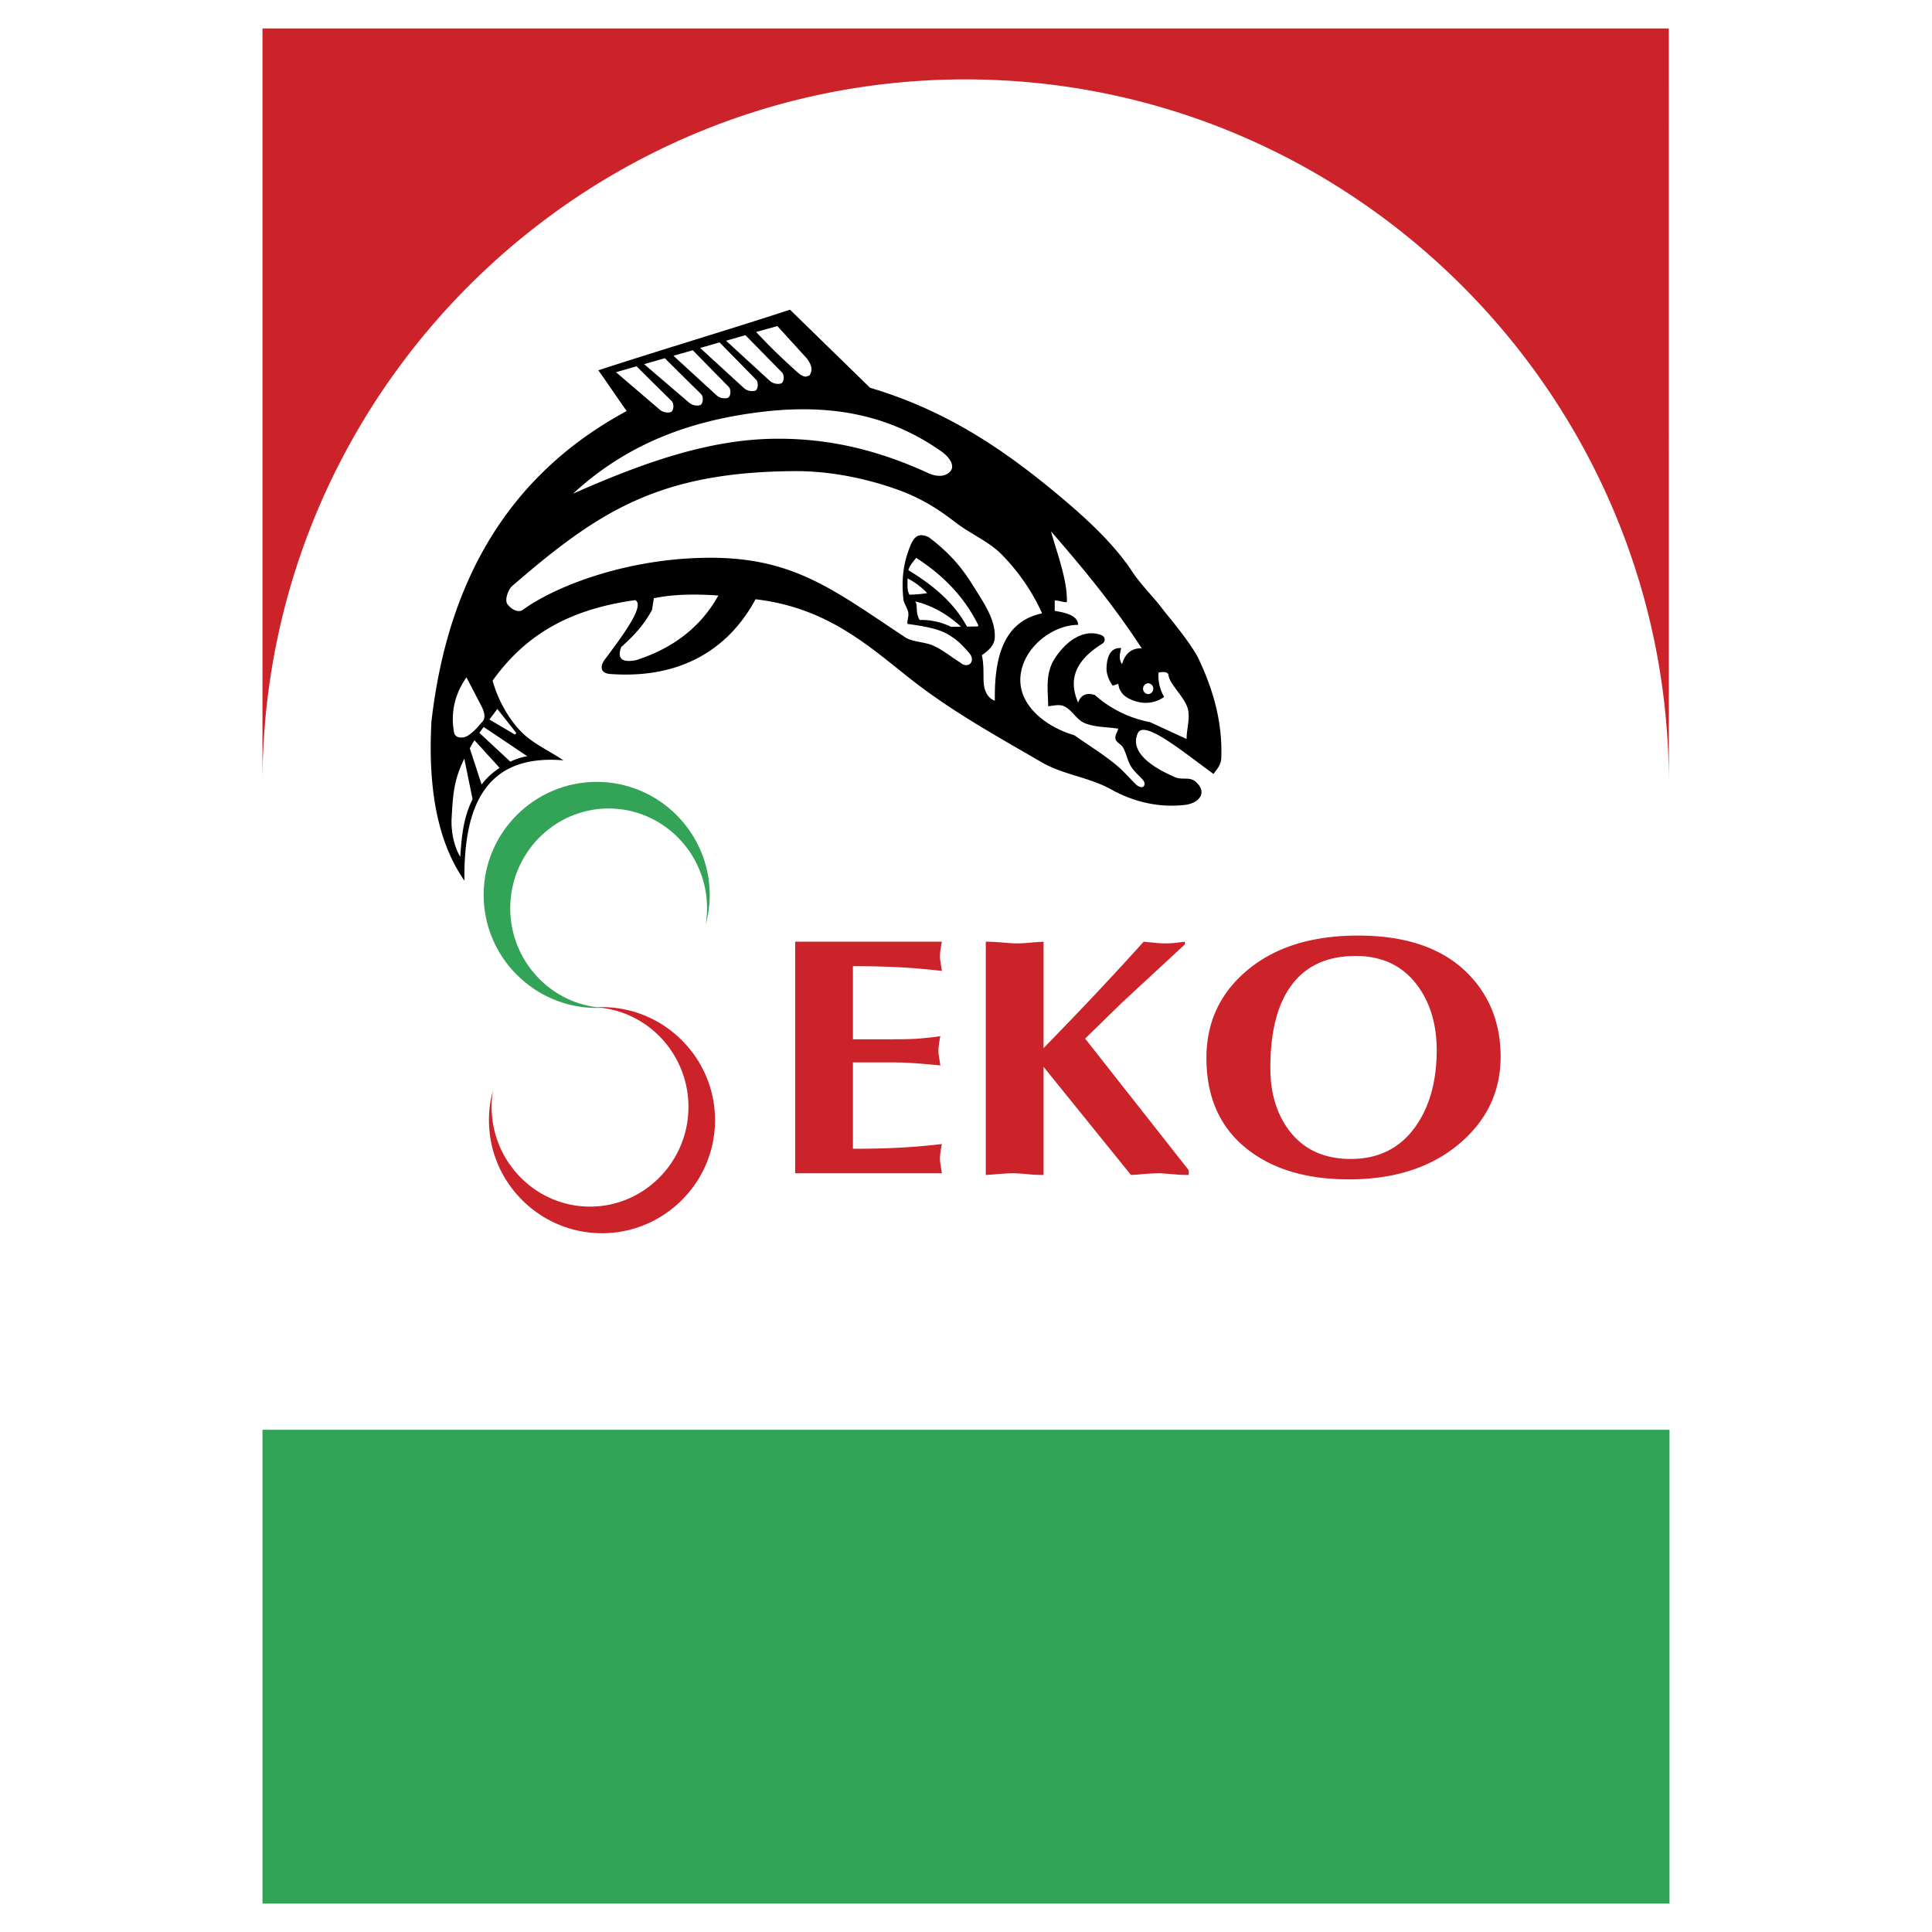
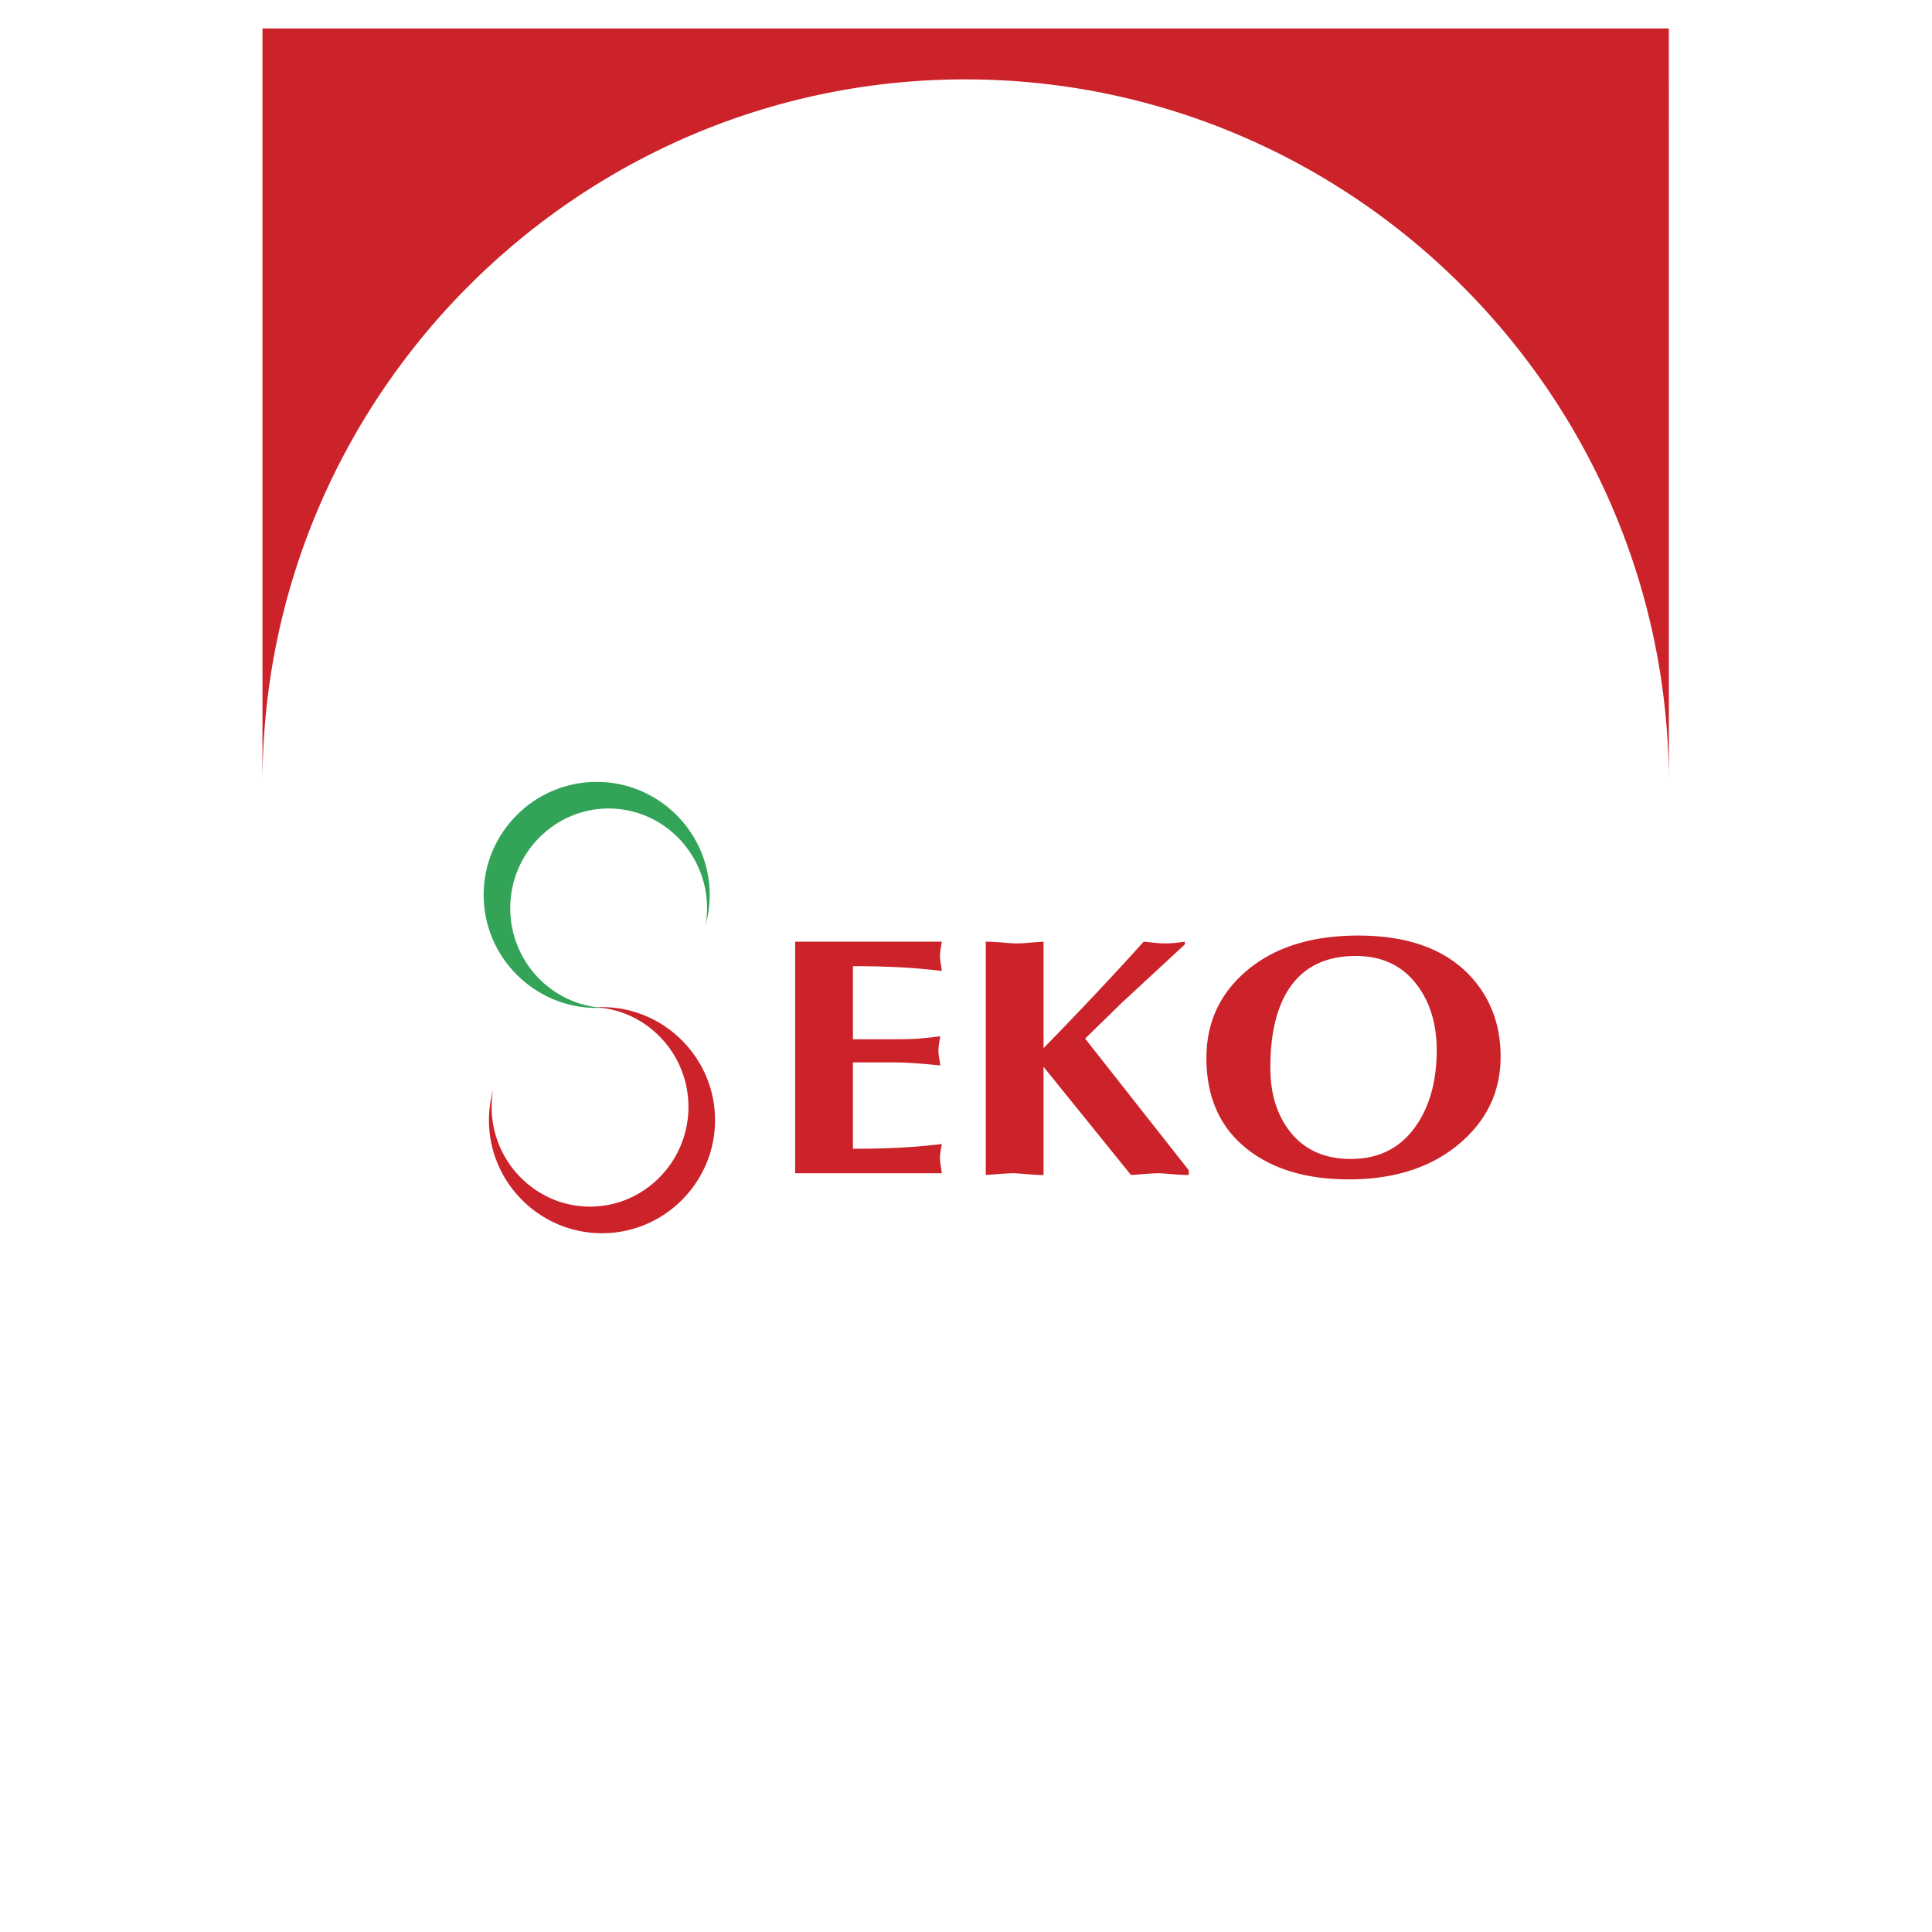
<svg xmlns="http://www.w3.org/2000/svg" width="2500" height="2500" viewBox="0 0 192.756 192.756">
  <g fill-rule="evenodd" clip-rule="evenodd">
-     <path fill="#fff" d="M0 0h192.756v192.756H0V0z" />
-     <path fill="#33a457" d="M26.188 142.648h140.38v47.274H26.188v-47.274z" />
-     <path d="M46.337 87.864c-2.743-3.92-3.646-9.374-3.292-15.876 1.653-14.44 8.016-24.799 19.48-30.979-.968-1.355-1.861-2.71-2.829-4.065 6.324-2.065 12.799-3.98 19.124-6.046 2.71 2.646 5.271 5.142 7.982 7.788 7.39 2.194 12.928 5.915 17.906 9.975 3.26 2.66 6.281 5.392 8.219 8.318.967 1.464 2.25 2.653 3.283 4.073.762.925 2.52 3.063 3.312 4.546 1.633 3.421 2.449 6.619 2.324 10.039-.027.716-.453 1.126-.775 1.578-2.98-2.152-6.92-5.455-7.551-4.066-.766 1.686.949 3.218 3.779 4.417.342.146.854.102 1.242.129.475.033.77.268 1.035.591.734.891.053 1.867-1.41 2.027-2.51.276-5.002-.27-7.324-1.562-2.195-1.221-4.736-1.437-6.91-2.698-4.043-2.347-8.325-4.721-12.097-7.551-4.399-3.301-8.688-7.822-16.457-8.712-2.726 5.065-7.584 7.975-14.521 7.451-.936-.071-1.045-.734-.494-1.47 1.846-2.463 4.008-5.375 3.012-5.896-6.909.959-11.107 3.688-14.228 8.032.581 2.099 1.708 3.913 2.804 5.048 1.193 1.237 2.839 1.936 4.259 2.904-7.648-.645-9.97 4.39-9.873 12.005zm61.225-25.519c-.027-.904-1.105-1.196-2.332-1.399V59.92c.217-.062.996.212 1.213.15.061-2.181-.949-4.772-1.586-7.055 3.219 3.685 6.328 7.479 9.051 11.663-1.002-.02-1.654.509-1.959 1.586-.312-.398-.264-1.009-.076-1.605-1.135-.088-1.441.956-1.475 1.979-.02.629.25 1.256.617 1.773l.559-.187c.1.972.846 1.593 2.24 1.866.877.112 1.654-.074 2.332-.56a4.166 4.166 0 0 1-.559-2.426c.383-.083.955-.115.994.249.092.837 1.25 1.823 1.805 3.018.471 1.016 0 2.239 0 3.359l-3.639-1.68a11.476 11.476 0 0 1-5.506-2.706c-.734-.231-1.344-.12-1.68.747-1.096-2.543-.012-4.352 2.426-5.878.328-.206.309-.681-.094-.84-1.621-.644-3.412.393-4.664 2.333-.996 1.543-.652 3.259-.654 4.758.568-.057 1.107-.221 1.588 0 .801.371 1.236 1.342 2.053 1.68 1.049.434 2.238.374 3.357.56-.092.342-.365.682-.279 1.026.09.363.562.514.746.839.35.618.451 1.366.84 1.959.338.514.789.861 1.164 1.307.166.195.215.449.041.636-.135.144-.516.028-.77-.224-.658-.649-1.217-1.315-1.928-1.906-1.32-1.097-2.799-1.991-4.199-2.986-2.906-.845-5.748-3.091-5.355-6.064.378-2.863 3.337-4.97 5.729-4.946zm6.999 5.824a.543.543 0 0 1 0 1.083.542.542 0 0 1 0-1.083zM57.176 49.25c4.678-4.303 10.57-7.207 19.016-8.179 6.338-.729 12.281.118 17.744 3.977.84.594 1.335 1.43.898 1.951-.548.655-1.5.533-2.171.225-4.438-2.034-9.385-3.514-15.348-3.451-6.836.071-13.505 2.555-20.139 5.477zM46.541 67.583c-1.088 1.525-1.631 3.429-1.235 5.511.103.543.852.62 1.359.31.584-.358 1.034-.907 1.483-1.424.3-.346.211-.901-.124-1.548-.492-.952-.989-1.9-1.483-2.849zm2.284 4.202l2.535 1.494.146-.116-.023-.07-1.864-2.363c-.257.357-.526.706-.794 1.055zm3.768 3.655l-4.335-2.91c-.146.194-.288.389-.429.587l3.086 2.875a6.349 6.349 0 0 1 1.679-.546c.001-.002 0-.004-.001-.006zm-2.749 1.169l-2.507-2.756c-.06.097-.121.194-.179.293-.098.167-.193.336-.288.505l1.179 3.623c.285-.376.604-.724.963-1.032.254-.218.533-.431.832-.633zm-3.522-.916l.828 4.044c-.933 1.844-1.104 3.807-1.227 5.741-.652-1.047-.935-2.629-.865-3.839.077-1.329.135-2.681.494-3.962.192-.683.459-1.344.77-1.984zm18.906-16.008c2.166-.433 4.276-.415 6.442-.271-1.715 3.085-4.44 5.232-8.175 6.442-1.443.289-1.948-.145-1.516-1.299 1.137-1.028 2.239-2.128 3.085-3.735.038-.362.128-.777.164-1.137zm-13.053 1.15c-.43.313-1.076.038-1.526-.525-.373-.467.112-1.519.404-1.802 8.554-7.397 14.571-11.433 28.279-11.504 3.079-.016 6.688.58 10.231 1.853 2.127.764 3.885 1.798 5.72 3.23 1.465 1.143 3.407 1.946 4.676 3.254 1.631 1.677 3.01 3.624 4.008 5.855-3.705.771-4.789 4.147-4.709 8.711-.432-.147-.768-.469-.982-1.081-.297-.838-.006-2.085-.316-3.46.629-.422 1.225-.966 1.281-1.668.143-1.803-1.07-3.53-2.225-5.375-.886-1.417-2.07-3.011-4.355-4.726-1.205-.556-1.615.068-2.132 1.668-.501 1.553-.555 3.01-.396 4.527.042.397.416.908.483 1.316.067.409-.105.715-.088 1.14 3.003.392 3.741.811 4.541 1.356.608.414 1.028.87 1.57 1.473.831.923-.087 1.708-.829 1.029-.958-.587-1.83-1.344-2.873-1.761-.694-.277-1.972-.33-2.595-.741-7.27-4.806-11.259-8.093-20.012-7.952-8.143.132-15.083 2.941-18.155 5.183zm44.3 1.68c-1.325-2.436-3.422-4.155-5.841-5.623.1-.396.312-.667.776-1.232 3.01 1.934 4.97 4.219 6.21 6.744-.025.032-.053.064-.08.097l-1.065.014zm-.601.007c-1.333-1.22-2.838-2.098-4.57-2.521a.73.73 0 0 1 .145.38c.03.546.012.97.302 1.473a6.747 6.747 0 0 1 3.128.68l.995-.012zm-5.325-4.814a7.264 7.264 0 0 1 1.955 1.465c-.589.102-1.179.145-1.768.158a.864.864 0 0 1-.079-.158c-.139-.366-.119-.779-.113-1.171.001-.106.002-.204.005-.294zM75.437 33.121a61.669 61.669 0 0 0 4.28 4.153c.157.137.426.276.661.308l.379-.115.012-.017c.381-.606.144-1.11-.261-1.677l-2.948-3.24-2.123.588zm-1.062.321c1.047 1.069 3.618 3.69 3.633 3.704.288.271.217 1.033-.1 1.118a1.228 1.228 0 0 1-1.138-.298l-4.33-3.971 1.935-.553zm-2.584.721l3.633 3.704c.288.271.217 1.033-.1 1.118a1.228 1.228 0 0 1-1.138-.298l-4.329-3.971 1.934-.553zm-2.672.781l3.573 3.642c.288.271.217 1.033-.1 1.118a1.225 1.225 0 0 1-1.138-.298l-4.265-3.911 1.93-.551zm-2.785.796a466.411 466.411 0 0 0 3.601 3.567c.288.271.217 1.033-.099 1.118a1.228 1.228 0 0 1-1.138-.298l-4.432-3.795 2.068-.592zm-2.821.806c1.231 1.24 3.478 3.444 3.49 3.457.288.271.217 1.033-.099 1.118a1.228 1.228 0 0 1-1.138-.298l-4.307-3.689 2.054-.588z" />
+     <path fill="#33a457" d="M26.188 142.648v47.274H26.188v-47.274z" />
    <path d="M59.531 78.007c6.212 0 11.277 5.066 11.277 11.278 0 1.031-.141 2.027-.402 2.978.089-.538.137-1.088.137-1.65 0-5.481-4.41-9.951-9.819-9.951-5.408 0-9.818 4.47-9.818 9.951 0 5.287 4.103 9.632 9.246 9.933-.206.012-.413.018-.621.018-6.212 0-11.278-5.065-11.278-11.278-.001-6.213 5.065-11.279 11.278-11.279z" fill="#33a457" />
    <path d="M60.061 123.039c-6.212 0-11.278-5.066-11.278-11.279 0-1.029.142-2.027.403-2.977a9.975 9.975 0 0 0-.137 1.65c0 5.48 4.41 9.951 9.819 9.951 5.408 0 9.818-4.471 9.818-9.951 0-5.287-4.102-9.631-9.246-9.934.206-.012.413-.018.622-.018 6.212 0 11.278 5.066 11.278 11.277-.001 6.215-5.067 11.281-11.279 11.281zM93.972 93.953c-.051.249-.096.509-.135.78a5.078 5.078 0 0 0-.058.679c0 .158.026.396.077.711.051.317.09.566.115.748a63.066 63.066 0 0 0-4.053-.357 87.431 87.431 0 0 0-4.821-.118v7.294h3.996c.998 0 1.773-.018 2.324-.051a38.81 38.81 0 0 0 2.401-.254c-.051.248-.096.508-.134.779s-.058.498-.058.678c0 .16.025.396.077.713s.09.566.115.746a72.177 72.177 0 0 0-2.286-.203 33.088 33.088 0 0 0-2.439-.102h-3.996v8.617c1.818 0 3.425-.039 4.821-.119a63.026 63.026 0 0 0 4.053-.355c-.051.248-.096.508-.135.781-.038.27-.058.496-.058.678 0 .158.026.396.077.713s.09.564.115.746H79.334V93.953h14.638zm4.38 0c.436 0 1 .028 1.691.085s1.088.085 1.189.085c.436 0 .795-.012 1.076-.034a57.211 57.211 0 0 1 1.807-.136v10.62c3.688-3.777 7.018-7.316 9.988-10.62l1.209.119c.346.033.635.051.865.051.436 0 .795-.018 1.076-.051l.961-.119v.271l-6.301 5.834-3.65 3.562 10.334 13.129v.477c-.436 0-.793-.012-1.076-.035-1.1-.09-1.703-.135-1.805-.135-.436 0-.998.027-1.691.084a28.55 28.55 0 0 1-1.189.086l-8.721-10.789v10.789c-.436 0-.795-.012-1.076-.035a58.864 58.864 0 0 0-1.807-.135c-.434 0-.998.027-1.689.084s-1.088.086-1.191.086V93.953zm36.228 23.713c-4.328 0-7.779-1.062-10.354-3.188-2.574-2.127-3.861-5.102-3.861-8.924 0-3.506 1.318-6.389 3.957-8.65 2.766-2.375 6.492-3.562 11.18-3.562 4.969 0 8.709 1.357 11.219 4.072 1.998 2.17 2.996 4.84 2.996 8.006 0 3.438-1.344 6.311-4.033 8.617-2.819 2.42-6.52 3.629-11.104 3.629zm-7.838-11.127c0 2.488.615 4.557 1.844 6.209 1.436 1.922 3.496 2.883 6.186 2.883 2.793 0 4.957-1.096 6.494-3.291 1.383-1.99 2.074-4.512 2.074-7.564 0-2.512-.615-4.625-1.844-6.344-1.461-2.036-3.535-3.054-6.225-3.054-2.74 0-4.828.905-6.262 2.714-1.511 1.9-2.267 4.715-2.267 8.447zM166.502 78.12c-.02-38.668-31.584-70.2-70.196-70.2-38.613 0-70.119 31.532-70.119 70.2V2.835H166.5l.002 75.285z" fill="#cc2229" />
  </g>
</svg>